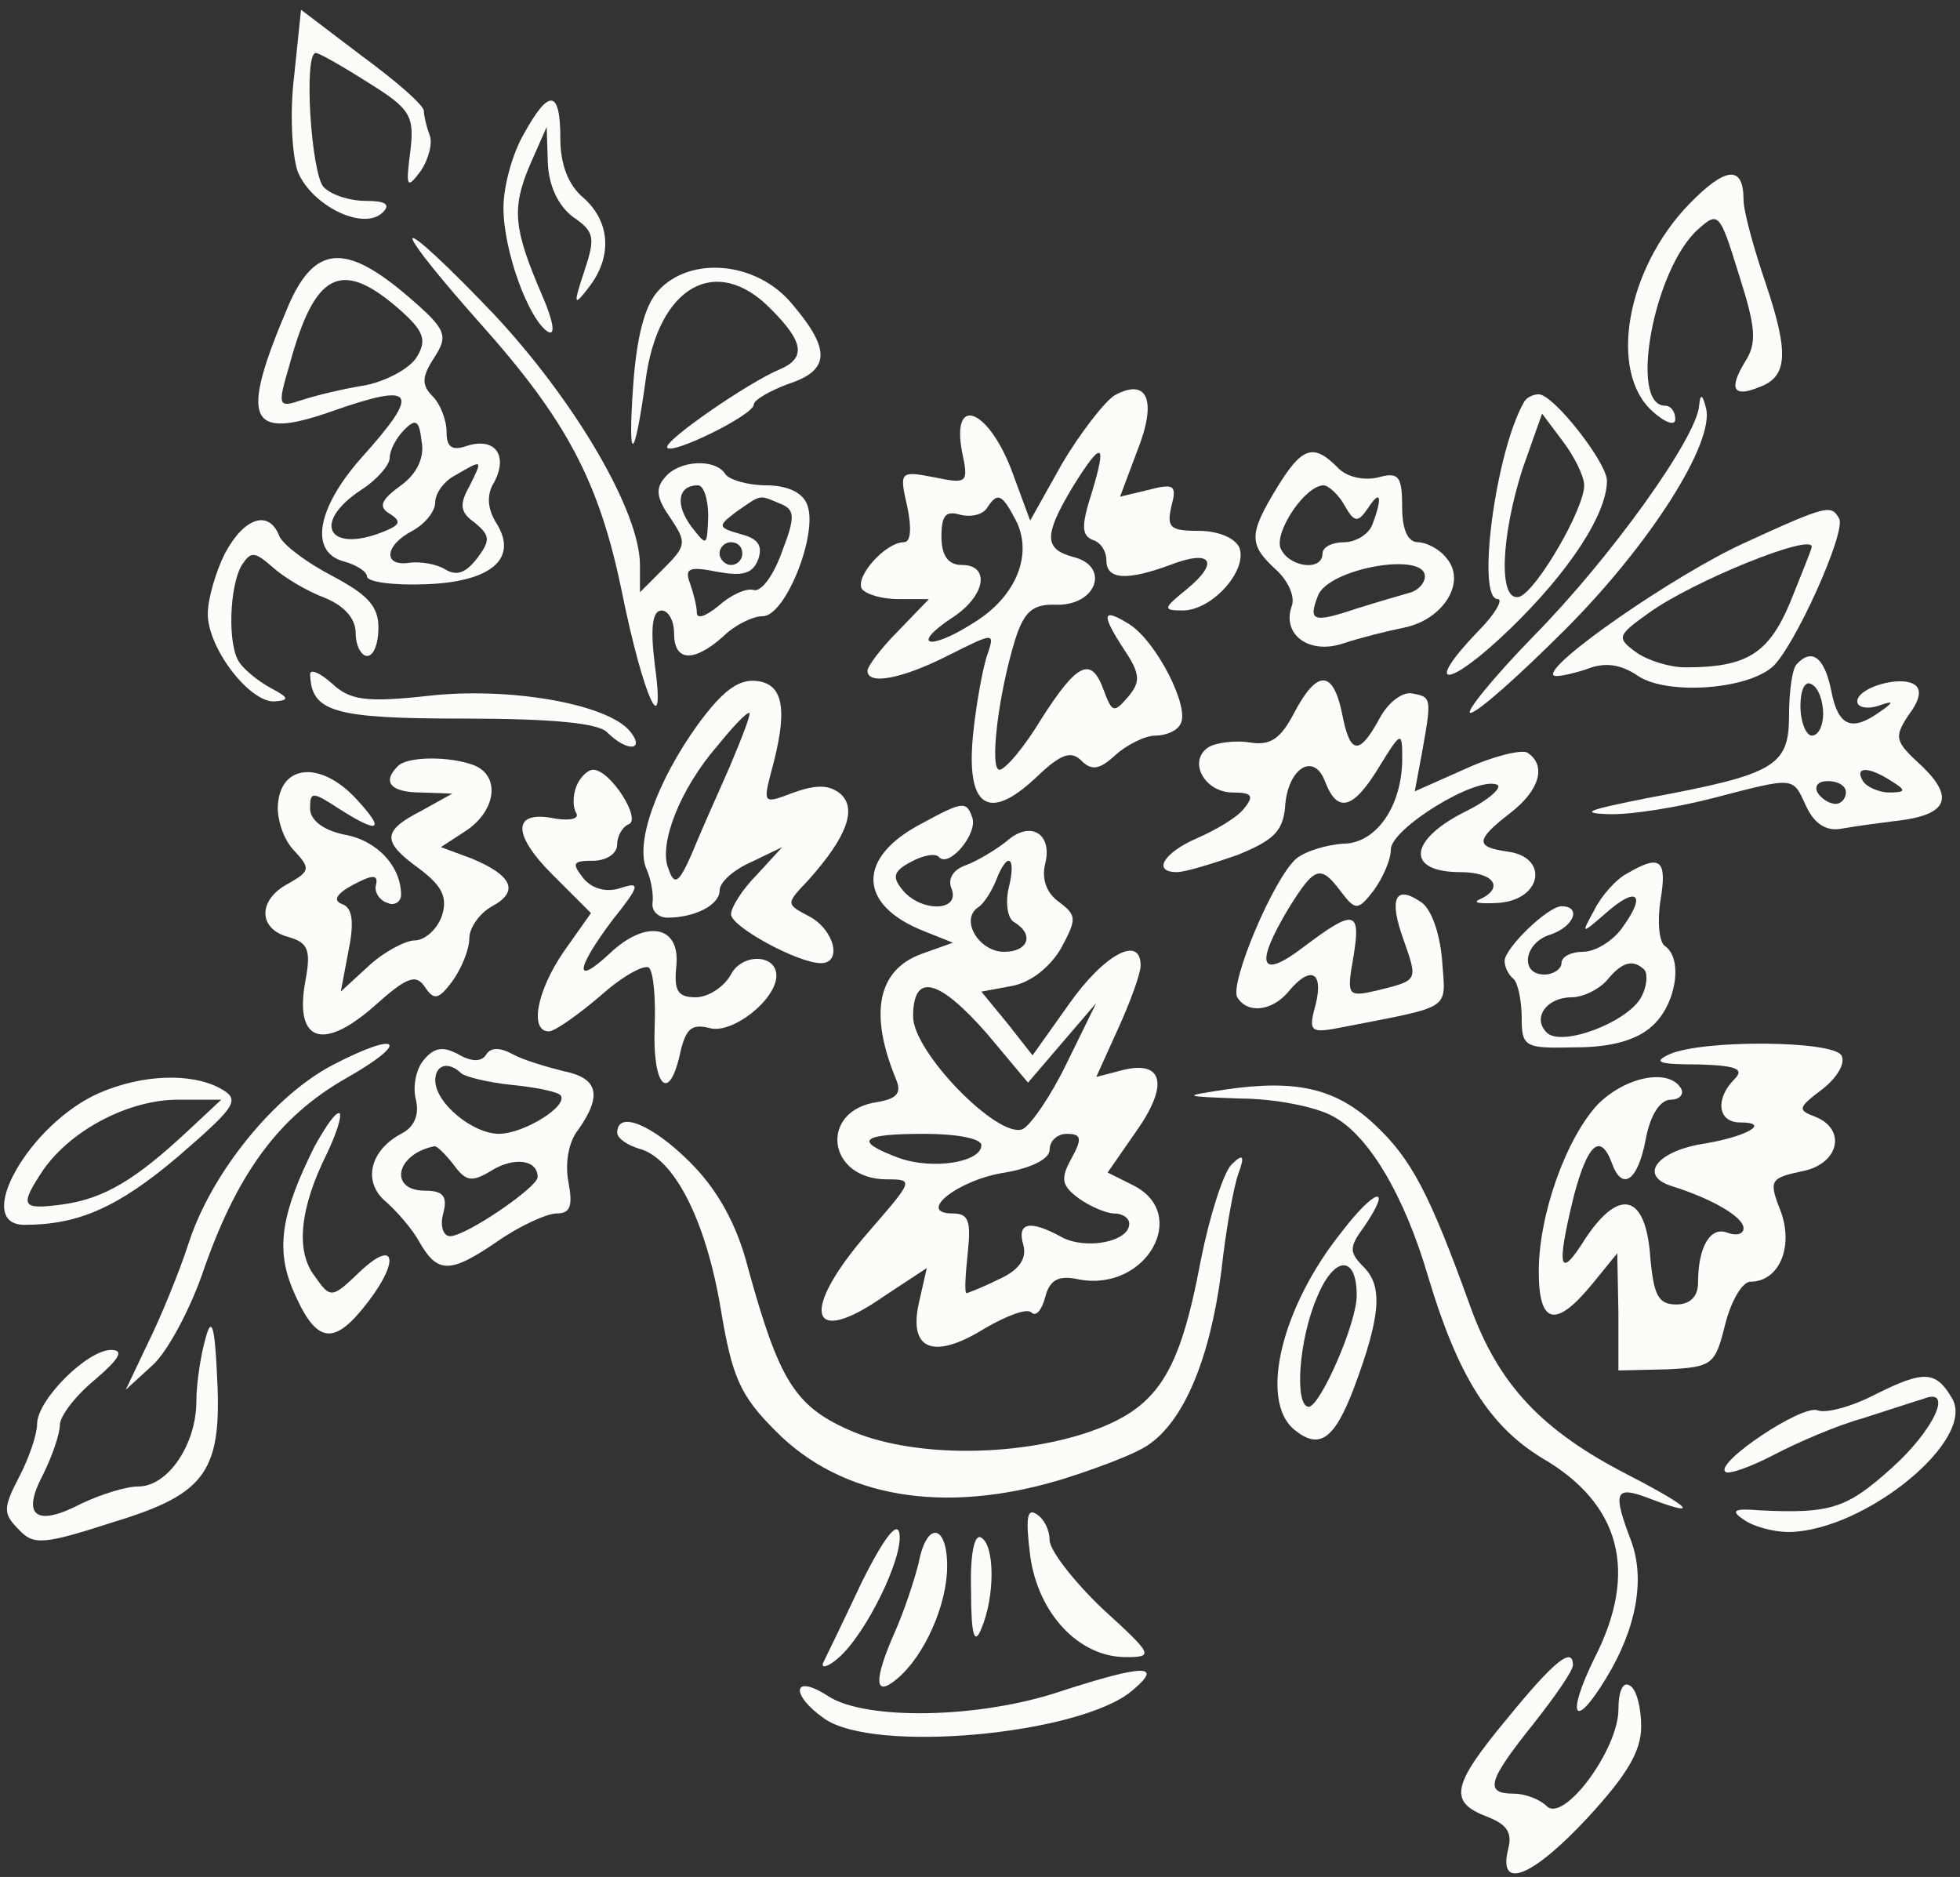
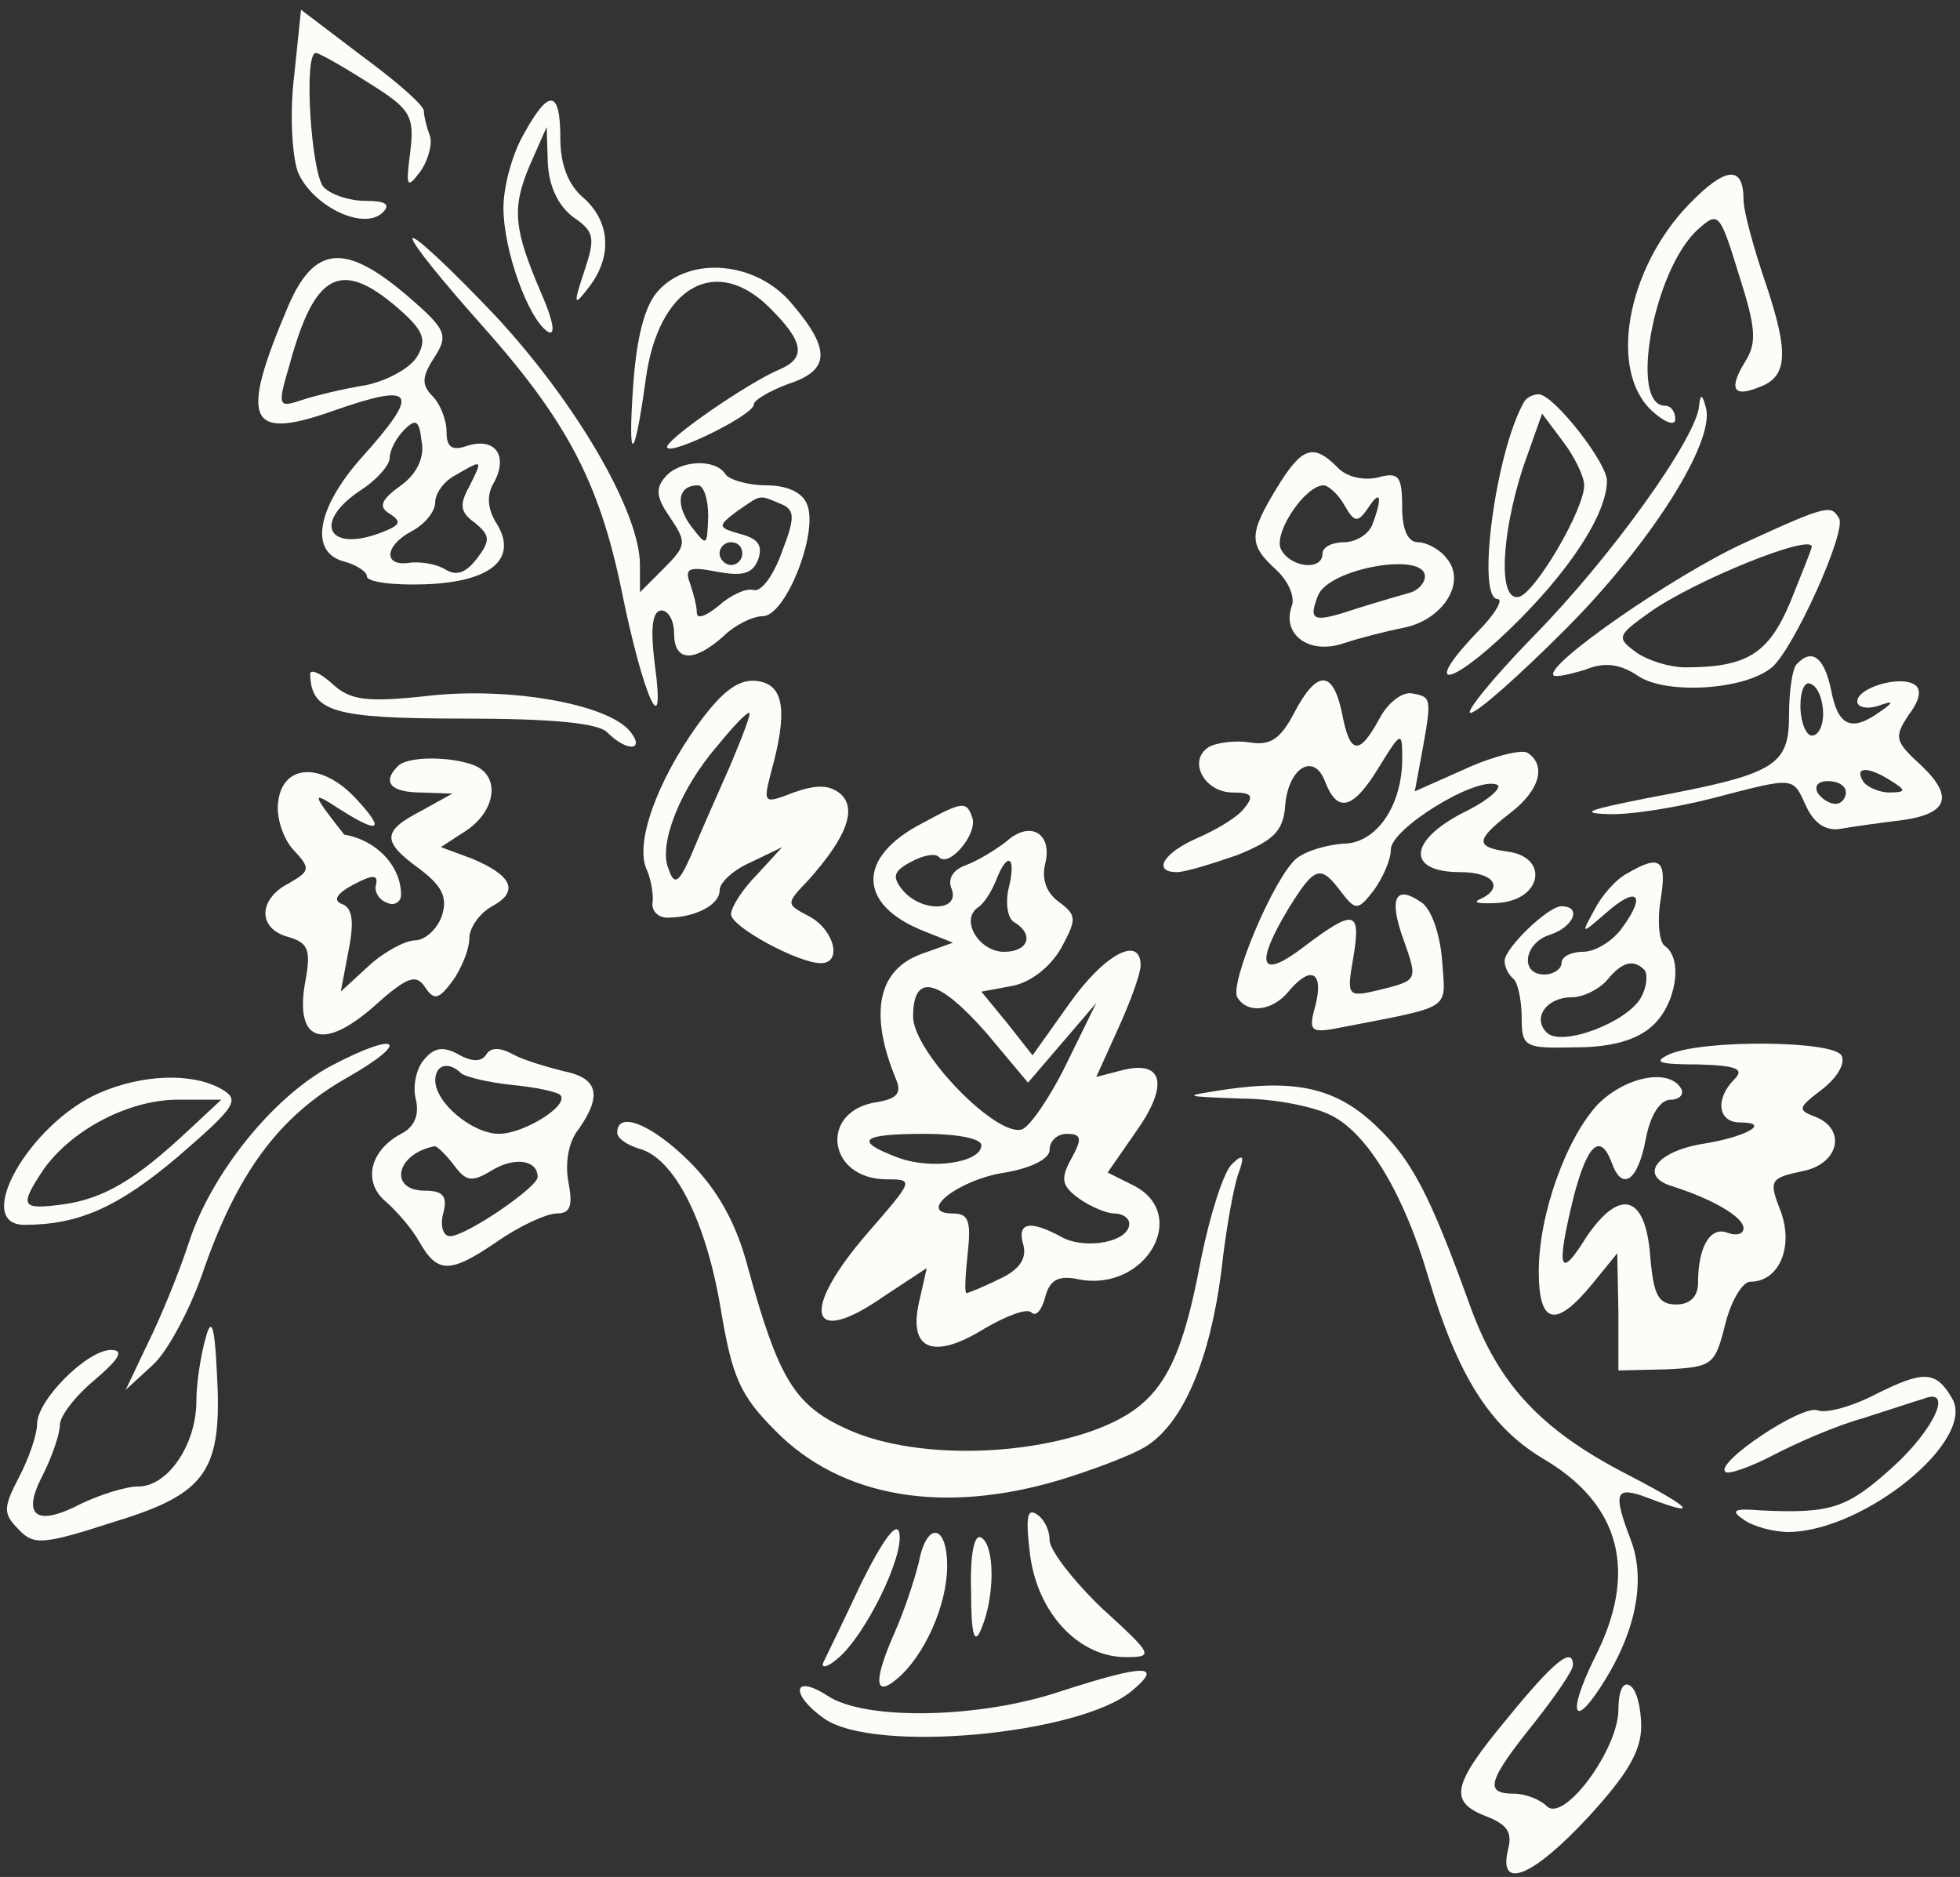
<svg xmlns="http://www.w3.org/2000/svg" width="165" height="158" viewBox="0 0 165 158" fill="none">
  <rect x="0" y="0" width="165" height="158" fill="#333333" stroke="none" />
  <path d="M24.766 6.375C24.383 9.44 24.575 12.983 25.054 14.42C26.203 17.293 30.608 19.496 32.236 17.868C32.907 17.197 32.428 16.91 30.8 16.91C29.459 16.91 27.927 16.431 27.256 15.761C26.203 14.707 25.532 4.46 26.586 4.46C26.873 4.46 28.884 5.609 30.991 6.95C34.535 9.153 34.918 9.727 34.535 12.792C34.152 15.761 34.247 15.952 35.397 14.42C36.067 13.462 36.45 12.026 36.163 11.355C35.876 10.589 35.684 9.727 35.684 9.344C35.684 8.865 33.386 6.854 30.512 4.747L25.341 0.821L24.766 6.375Z" fill="#FDFCF8" />
  <path d="M44.107 11.262C43.149 12.89 42.383 15.667 42.383 17.487C42.383 21.126 44.49 26.872 46.118 27.925C46.788 28.308 46.597 27.064 45.639 24.861C43.245 19.306 43.053 17.582 44.586 13.943L46.022 10.687L46.118 13.752C46.214 15.667 46.98 17.295 48.225 18.253C50.044 19.498 50.14 19.977 49.182 22.85C48.225 25.723 48.321 25.819 49.566 24.19C51.577 21.605 51.385 18.636 49.087 16.625C47.842 15.571 47.171 13.847 47.171 11.645C47.171 7.527 46.214 7.431 44.107 11.262Z" fill="#FDFCF8" />
  <path d="M142.18 17.199C136.913 22.657 135.38 31.277 139.115 34.629C140.169 35.586 141.031 35.873 141.031 35.299C141.031 34.629 140.648 34.15 140.169 34.15C137.104 34.15 139.211 22.657 142.946 19.305C144.67 17.773 144.766 17.869 146.394 23.136C147.83 27.637 147.926 28.882 146.872 30.511C145.532 32.713 145.915 33.479 148.022 32.617C150.512 31.756 150.607 29.744 148.692 23.998C147.639 20.934 146.777 17.773 146.777 16.816C146.777 13.847 145.244 14.038 142.18 17.199Z" fill="#FDFCF8" />
  <path d="M34.719 20.073C34.719 20.552 37.304 23.713 40.369 27.16C47.648 35.301 50.425 40.472 52.34 49.762C54.16 58.764 56.075 62.882 55.117 55.891C54.734 52.826 54.926 51.39 55.692 51.39C56.267 51.39 56.746 52.252 56.746 53.305C56.746 55.7 58.374 55.795 60.864 53.593C61.821 52.635 63.354 51.869 64.216 51.869C66.131 51.869 68.908 44.878 67.951 42.483C67.567 41.43 66.227 40.855 64.503 40.855C62.971 40.855 61.343 40.377 61.055 39.898C60.193 38.557 57.129 38.748 55.979 40.185C55.117 41.143 55.309 42.005 56.458 43.633C57.799 45.644 57.799 45.931 55.884 47.846L53.873 49.858V47.559C53.873 43.058 48.414 33.768 41.614 26.49C37.879 22.564 34.815 19.69 34.719 20.073ZM59.619 43.441C59.523 46.027 59.523 46.027 58.182 44.303C56.841 42.483 57.033 40.855 58.757 40.855C59.236 40.855 59.619 42.005 59.619 43.441ZM65.652 42.388C66.897 42.867 66.993 43.441 65.844 46.41C65.173 48.325 64.12 49.858 63.449 49.666C62.779 49.474 61.438 50.145 60.481 51.007C59.427 51.869 58.661 52.156 58.661 51.581C58.661 51.007 58.374 49.953 58.086 49.091C57.608 47.846 57.991 47.655 60.385 48.134C62.492 48.517 63.354 48.325 63.833 47.08C64.216 45.931 63.833 45.356 62.396 44.973C60.385 44.399 60.385 44.303 62.013 43.058C64.12 41.621 63.833 41.621 65.652 42.388ZM62.492 46.601C62.492 47.08 62.109 47.559 61.534 47.559C61.055 47.559 60.576 47.08 60.576 46.601C60.576 46.027 61.055 45.644 61.534 45.644C62.109 45.644 62.492 46.027 62.492 46.601Z" fill="#FDFCF8" />
  <path d="M24.281 25.721C20.163 35.394 20.834 37.118 27.921 34.628C35.007 32.138 35.486 32.904 30.41 38.554C26.675 42.768 26.005 46.503 28.974 47.269C30.027 47.557 30.889 48.131 30.889 48.514C30.889 48.993 33.092 49.281 35.774 49.185C41.424 48.993 43.722 46.982 41.711 43.917C41.041 42.768 40.945 41.619 41.615 40.566C42.765 38.363 41.711 36.831 39.413 37.501C38.072 37.98 37.593 37.693 37.593 36.352C37.593 35.298 37.019 33.958 36.444 33.383C35.486 32.425 35.486 31.755 36.54 30.127C37.785 28.211 37.593 27.733 34.241 24.86C29.07 20.454 26.484 20.646 24.281 25.721ZM33.475 25.913C35.678 27.828 35.965 28.595 35.103 30.031C34.529 30.989 32.613 32.042 30.794 32.425C28.974 32.712 26.58 33.287 25.43 33.67C23.419 34.341 23.324 34.245 24.377 30.701C26.484 22.944 28.687 21.795 33.475 25.913ZM33.762 40.853C32.039 42.098 31.847 42.672 32.805 43.247C33.858 43.917 33.667 44.205 32.23 44.779C27.633 46.599 26.197 44.013 30.41 41.236C31.751 40.374 32.805 39.129 32.805 38.554C32.805 37.884 33.379 36.831 34.05 36.16C35.007 35.203 35.295 35.394 35.486 37.118C35.774 38.459 35.103 39.895 33.762 40.853ZM39.509 40.949C38.647 42.481 38.742 43.151 39.987 44.013C41.232 45.067 41.328 45.45 40.179 46.982C39.221 48.227 38.455 48.514 37.497 47.94C36.731 47.461 35.391 47.269 34.529 47.365C32.23 47.748 32.326 45.929 34.72 44.684C35.774 44.109 36.636 43.056 36.636 42.289C36.636 41.523 37.402 40.47 38.359 39.991C40.658 38.65 40.658 38.65 39.509 40.949Z" fill="#FDFCF8" />
  <path d="M55.412 24.478C54.263 25.723 53.592 28.404 53.305 32.427C52.826 39.226 53.401 38.939 54.358 31.948C55.412 24.095 60.296 21.317 64.893 26.01C67.67 28.787 67.862 30.128 65.659 31.086C63.073 32.139 55.699 37.215 56.178 37.694C56.657 38.269 63.456 34.917 63.456 34.055C63.456 33.672 64.797 32.906 66.329 32.331C69.873 31.182 69.969 29.458 66.713 25.627C63.744 21.988 58.093 21.509 55.412 24.478Z" fill="#FDFCF8" />
-   <path d="M93.811 33.289C92.949 33.864 90.938 36.45 89.406 39.035L86.724 43.824L85.096 39.418C83.085 34.343 80.116 33.289 80.978 37.982C81.553 40.663 81.457 40.759 78.68 40.184C75.711 39.61 75.711 39.706 76.381 42.674C76.764 44.494 76.669 45.643 76.094 45.643C74.562 45.643 71.976 48.516 72.551 49.57C72.934 50.049 74.274 50.432 75.615 50.432H78.201L75.615 53.113C74.179 54.55 73.029 56.082 73.029 56.465C73.029 57.71 75.998 57.136 79.925 55.124C83.564 53.305 83.756 53.209 83.181 54.933C82.798 55.891 82.223 58.955 81.936 61.637C81.266 67.957 83.181 69.298 87.299 65.372C89.31 63.456 90.172 63.169 91.034 64.031C91.896 64.893 92.566 64.797 93.907 63.552C94.865 62.69 96.397 61.924 97.259 61.924C98.121 61.924 99.079 61.541 99.366 60.966C100.228 59.626 97.355 53.975 95.056 52.539C92.758 51.102 92.662 51.677 94.673 54.741C96.014 56.752 96.014 57.423 94.96 58.668C93.811 60.009 93.62 60.009 92.949 58.189C91.896 55.22 90.747 55.699 87.682 60.487C86.246 62.882 84.618 64.797 84.139 64.797C83.277 64.797 84.043 58.38 85.479 53.784C86.246 51.389 87.012 50.815 89.023 50.91C92.375 50.91 93.428 47.654 90.364 46.888C87.874 46.218 87.874 45.069 90.268 41.046C92.758 37.024 93.237 37.12 91.896 41.525C91.034 44.207 91.034 45.069 91.992 45.452C92.662 45.643 93.141 46.409 93.141 47.176C93.141 48.804 94.865 48.899 98.504 47.559C101.952 46.218 102.718 47.271 99.941 49.57C97.929 51.198 97.834 51.389 99.557 51.389C102.047 51.389 105.016 48.038 104.346 46.122C103.963 45.26 102.526 44.686 100.898 44.686C98.504 44.686 98.217 44.398 98.6 42.674C99.079 40.855 98.887 40.663 96.684 41.238L94.29 41.812L95.727 37.982C97.451 33.672 96.589 31.757 93.811 33.289ZM85.479 43.728C87.012 46.601 85.575 50.24 81.936 52.443C78.201 54.837 76.573 54.358 80.212 51.964C82.989 50.144 83.373 47.559 80.978 47.559C79.829 47.559 79.254 46.792 79.254 45.164C79.254 43.345 79.638 42.962 80.882 43.345C81.744 43.536 82.702 43.345 83.085 42.77C83.947 41.429 84.33 41.525 85.479 43.728Z" fill="#FDFCF8" />
  <path d="M128.287 33.862C125.893 38.076 124.265 50.43 126.084 50.43C126.563 50.43 125.893 51.675 124.456 53.111C119.668 58.091 121.87 57.996 127.042 53.016C132.118 48.131 135.278 43.247 135.278 40.47C135.278 38.938 130.777 33.191 129.532 33.191C129.053 33.191 128.478 33.479 128.287 33.862ZM133.363 40.853C133.363 42.864 129.34 49.76 127.904 50.238C126.084 50.717 126.371 45.067 128.191 39.416L129.819 34.819L131.543 37.118C132.501 38.363 133.363 40.087 133.363 40.853Z" fill="#FDFCF8" />
  <path d="M143.039 34.15C142.847 36.832 135.569 46.983 129.153 53.495C125.609 57.135 123.311 60.008 123.79 60.008C124.364 60.008 127.908 56.847 131.738 53.017C138.921 45.834 144.38 37.215 143.614 34.342C143.326 33.193 143.135 33.097 143.039 34.15Z" fill="#FDFCF8" />
  <path d="M107.503 41.048C105.109 44.974 105.109 45.836 107.407 47.943C108.461 48.901 109.035 50.242 108.748 51.008C107.886 53.402 110.185 55.126 113.058 54.168C114.494 53.689 116.793 53.115 118.229 52.827C121.485 52.157 123.497 48.997 121.773 46.986C121.198 46.219 120.049 45.645 119.378 45.645C118.517 45.645 118.038 44.591 118.038 42.676C118.038 40.09 117.75 39.707 116.027 40.186C114.877 40.473 113.345 40.186 112.579 39.324C110.568 37.313 109.61 37.6 107.503 41.048ZM113.153 42.484C114.015 44.017 114.303 44.017 115.165 42.772C116.218 41.144 116.41 41.814 115.548 44.112C115.26 44.974 114.111 45.645 113.153 45.645C112.196 45.645 111.334 46.028 111.334 46.602C111.334 48.135 108.461 47.752 107.79 46.124C107.312 44.687 109.897 40.856 111.43 40.856C111.813 40.856 112.675 41.623 113.153 42.484ZM119.953 48.518C119.953 49.092 119.378 49.667 118.804 49.859C118.133 50.05 116.122 50.625 114.303 51.199C110.568 52.444 110.089 52.349 110.951 50.146C111.813 47.847 119.953 46.411 119.953 48.518Z" fill="#FDFCF8" />
  <path d="M146.774 45.738C140.932 48.42 130.014 55.986 130.78 56.847C130.972 57.039 132.217 56.752 133.462 56.369C135.09 55.698 136.431 55.89 137.963 56.943C140.357 58.475 146.87 58.092 149.168 56.177C150.988 54.645 155.489 44.685 154.818 43.631C154.148 42.482 153.861 42.482 146.774 45.738ZM152.52 46.026C152.52 46.217 151.658 48.324 150.7 50.718C148.881 55.028 147.061 56.177 141.89 56.177C140.549 56.177 138.729 55.602 137.772 54.932C136.048 53.687 136.144 53.495 138.825 51.58C142.56 48.899 152.52 44.876 152.52 46.026Z" fill="#FDFCF8" />
-   <path d="M18.929 46.597C18.163 48.129 17.492 50.428 17.492 51.673C17.492 54.546 20.94 59.047 23.047 59.047C24.387 58.951 24.387 58.76 22.759 57.898C21.706 57.323 20.557 56.365 20.174 55.791C19.12 54.354 19.312 49.279 20.365 47.555C21.131 46.405 21.419 46.405 22.951 47.746C23.909 48.608 25.824 49.757 27.356 50.332C28.984 51.002 29.942 52.056 29.942 53.301C29.942 54.354 30.421 55.216 30.9 55.216C31.474 55.216 31.858 54.163 31.858 52.822C31.858 51.002 30.9 50.045 28.027 48.512C25.824 47.363 23.909 45.926 23.526 45.16C22.664 42.862 20.557 43.532 18.929 46.597Z" fill="#FDFCF8" />
  <path d="M151.278 55.888C150.895 56.175 150.608 58.187 150.608 60.198C150.608 64.507 149.459 65.178 138.637 67.189C133.849 68.147 132.891 68.434 135.285 68.53C137.2 68.625 141.223 67.955 144.192 67.189C151.183 65.369 150.895 65.369 152.045 67.859C152.715 69.296 153.673 69.966 154.918 69.775C155.971 69.583 158.078 69.296 159.61 69.104C163.92 68.625 164.59 67.189 161.813 64.507C159.515 62.4 159.419 62.113 160.664 60.198C161.621 58.953 161.813 57.995 161.143 57.612C159.898 56.846 156.354 57.899 156.354 59.048C156.354 59.527 157.12 59.719 158.078 59.432C159.419 58.953 159.515 59.048 158.27 59.91C155.875 61.634 154.726 61.155 154.151 58.091C153.577 55.313 152.523 54.547 151.278 55.888ZM153.481 60.102C153.481 61.06 153.098 61.922 152.523 61.922C152.045 61.922 151.566 60.772 151.566 59.432C151.566 58.091 151.949 57.229 152.523 57.612C153.098 57.899 153.481 59.048 153.481 60.102ZM159.227 65.752C160.472 66.518 160.472 66.71 159.036 66.71C158.174 66.71 157.12 66.231 156.833 65.752C156.067 64.507 157.312 64.507 159.227 65.752ZM155.396 66.71C155.396 67.189 155.013 67.668 154.535 67.668C153.96 67.668 153.29 67.189 153.002 66.71C152.715 66.135 153.098 65.752 153.864 65.752C154.726 65.752 155.396 66.135 155.396 66.71Z" fill="#FDFCF8" />
  <path d="M26.109 56.754C26.205 59.914 28.025 60.489 38.942 60.489C46.508 60.489 50.339 60.872 51.105 61.638C52.829 63.362 54.361 63.17 53.02 61.542C51.105 59.244 42.869 57.807 36.069 58.574C30.802 59.148 29.461 58.957 27.929 57.52C26.971 56.658 26.109 56.275 26.109 56.754Z" fill="#FDFCF8" />
  <path d="M58.763 60.967C55.315 65.755 53.4 71.022 54.453 73.225C54.836 74.087 55.028 75.428 54.932 76.002C54.836 76.673 55.411 77.247 56.177 77.247C58.475 77.247 60.582 76.194 60.582 74.949C60.582 74.278 61.731 73.225 63.264 72.555L65.85 71.31L63.743 73.608C62.498 74.853 61.54 76.385 61.54 76.96C61.54 78.013 67.19 81.078 69.106 81.078C70.925 81.078 70.255 78.301 68.148 77.152C66.137 76.098 66.137 76.098 68.052 74.087C71.308 70.448 72.17 68.054 70.734 66.809C69.776 66.042 68.723 66.042 66.807 66.713C64.317 67.671 64.221 67.671 64.892 65.085C66.328 59.913 66.041 57.615 63.743 57.328C62.21 57.136 60.87 58.094 58.763 60.967ZM61.444 64.51C60.295 67.096 58.858 70.352 58.188 71.98C57.135 74.374 56.752 74.566 56.273 73.129C55.411 71.118 57.23 66.425 60.391 62.786C61.636 61.254 62.785 60.009 63.072 60.009C63.264 60.009 62.498 62.02 61.444 64.51Z" fill="#FDFCF8" />
  <path d="M108.948 60.008C107.799 62.21 106.937 62.785 105.213 62.498C104.064 62.306 102.435 62.498 101.765 62.881C99.945 64.03 101.382 66.711 103.776 66.711C105.404 66.711 105.596 66.999 104.734 68.052C104.159 68.818 102.34 69.872 100.807 70.542C97.934 71.787 96.977 73.415 99.084 73.415C99.754 73.415 101.957 72.745 104.159 71.979C107.224 70.734 107.99 69.968 108.182 67.956C108.373 64.7 110.576 63.264 111.534 65.754C112.587 68.531 113.928 68.148 116.13 64.509C117.95 61.54 118.046 61.54 118.046 63.838C118.046 67.861 115.843 71.021 113.066 71.021C111.725 71.117 110.001 71.596 109.139 72.266C107.224 73.894 103.489 82.801 104.159 83.95C105.021 85.386 107.128 85.099 108.469 83.471C110.289 81.268 111.438 81.747 110.767 84.524C110.097 86.919 110.289 87.014 113.162 86.44C122.451 84.62 121.685 85.099 121.398 80.789C121.206 78.491 120.44 76.384 119.578 75.905C117.471 74.469 116.897 75.618 118.142 79.066C119.387 82.609 119.387 82.513 115.939 83.375C113.449 83.95 113.353 83.854 113.928 80.598C114.598 76.576 114.024 76.48 109.714 79.736C106.075 82.513 105.596 81.268 108.469 76.48C110.672 72.936 111.15 72.745 112.874 75.043C114.119 76.671 114.311 76.671 115.652 74.948C116.418 73.894 117.088 72.362 117.088 71.5C117.088 69.776 124.175 65.371 125.995 66.041C126.569 66.233 125.324 67.382 123.122 68.435C118.525 70.829 118.429 73.415 122.93 73.415C125.803 73.415 126.665 74.756 124.558 75.714C123.888 76.001 124.654 76.097 126.186 76.001C129.825 75.714 130.4 72.17 126.952 71.691C124.175 71.308 124.175 70.734 127.144 68.435C129.634 66.52 130.208 64.413 128.58 63.359C128.102 63.072 125.707 63.647 123.409 64.7L119.099 66.616L119.674 63.551C120.536 58.763 120.536 58.667 118.908 58.38C118.142 58.188 116.897 59.05 116.13 60.486C114.407 63.647 113.64 63.551 112.97 60.008C112.204 56.368 110.863 56.368 108.948 60.008Z" fill="#FDFCF8" />
-   <path d="M33.477 64.51C32.136 65.851 32.902 66.713 35.488 66.713L38.074 66.808L35.488 68.245C32.136 69.969 32.136 70.831 35.297 73.129C37.212 74.566 37.691 75.523 37.212 77.056C36.829 78.205 35.775 79.163 34.913 79.163C34.147 79.163 32.328 80.12 31.083 81.269L28.688 83.472L29.359 79.929C29.838 77.534 29.646 76.385 28.784 76.098C28.018 75.811 28.305 75.236 29.742 74.47C31.37 73.608 31.849 73.608 31.657 74.47C31.466 75.044 31.945 75.811 32.615 76.002C33.19 76.29 33.764 75.906 33.764 75.332C33.764 72.938 31.753 70.735 28.976 70.256C27.156 69.873 26.103 69.011 26.103 68.053C26.103 66.617 26.294 66.617 28.497 68.053C31.945 70.256 32.519 69.969 29.933 67.192C27.06 64.127 23.804 64.318 23.421 67.479C23.23 68.724 23.804 70.543 24.666 71.501C26.198 73.129 26.103 73.321 24.283 74.374C21.697 75.715 21.697 78.205 24.283 78.875C25.911 79.354 26.198 79.929 25.72 82.514C24.762 87.59 27.06 88.548 31.37 84.813C34.243 82.227 35.009 81.94 35.775 83.089C36.541 84.238 36.925 84.142 38.074 82.61C38.84 81.557 39.51 79.929 39.51 78.971C39.51 78.109 40.372 76.864 41.426 76.29C43.724 75.044 43.15 73.704 39.702 72.267L37.116 71.309L39.319 69.873C41.809 68.149 42.096 65.276 39.893 64.414C37.882 63.648 34.243 63.648 33.477 64.51Z" fill="#FDFCF8" />
-   <path d="M48.504 66.232C48.216 66.999 48.216 67.956 48.504 68.435C48.791 68.914 48.025 69.105 46.78 68.914C43.141 68.148 43.045 70.159 46.492 73.607L49.749 76.863L47.45 80.119C45.152 83.471 44.577 86.823 46.205 86.823C46.684 86.823 48.599 85.482 50.515 83.854C52.43 82.13 54.25 81.172 54.633 81.46C55.016 81.843 55.207 84.045 55.112 86.44C54.92 91.324 56.261 92.952 57.218 88.834C57.697 86.631 58.176 86.152 59.709 86.535C61.624 87.11 65.359 84.141 65.359 82.13C65.359 80.31 62.486 80.215 61.528 82.034C60.953 83.088 59.613 83.95 58.559 83.95C57.027 83.95 56.74 83.375 56.931 81.364C57.314 77.916 54.441 77.342 51.377 80.215C48.312 83.088 48.408 81.651 51.568 77.437C53.867 74.564 53.962 74.181 52.239 74.756C51.089 75.139 49.844 74.852 49.078 73.894C48.12 72.649 48.216 72.457 49.94 72.457C50.994 72.457 51.951 71.883 51.951 71.117C51.951 70.35 52.43 69.584 52.909 69.393C54.058 69.01 51.377 64.796 49.94 64.796C49.461 64.796 48.791 65.466 48.504 66.232Z" fill="#FDFCF8" />
+   <path d="M33.477 64.51C32.136 65.851 32.902 66.713 35.488 66.713L38.074 66.808L35.488 68.245C32.136 69.969 32.136 70.831 35.297 73.129C37.212 74.566 37.691 75.523 37.212 77.056C36.829 78.205 35.775 79.163 34.913 79.163C34.147 79.163 32.328 80.12 31.083 81.269L28.688 83.472L29.359 79.929C29.838 77.534 29.646 76.385 28.784 76.098C28.018 75.811 28.305 75.236 29.742 74.47C31.37 73.608 31.849 73.608 31.657 74.47C31.466 75.044 31.945 75.811 32.615 76.002C33.19 76.29 33.764 75.906 33.764 75.332C33.764 72.938 31.753 70.735 28.976 70.256C26.103 66.617 26.294 66.617 28.497 68.053C31.945 70.256 32.519 69.969 29.933 67.192C27.06 64.127 23.804 64.318 23.421 67.479C23.23 68.724 23.804 70.543 24.666 71.501C26.198 73.129 26.103 73.321 24.283 74.374C21.697 75.715 21.697 78.205 24.283 78.875C25.911 79.354 26.198 79.929 25.72 82.514C24.762 87.59 27.06 88.548 31.37 84.813C34.243 82.227 35.009 81.94 35.775 83.089C36.541 84.238 36.925 84.142 38.074 82.61C38.84 81.557 39.51 79.929 39.51 78.971C39.51 78.109 40.372 76.864 41.426 76.29C43.724 75.044 43.15 73.704 39.702 72.267L37.116 71.309L39.319 69.873C41.809 68.149 42.096 65.276 39.893 64.414C37.882 63.648 34.243 63.648 33.477 64.51Z" fill="#FDFCF8" />
  <path d="M77.635 69.301C72.08 72.174 72.176 76.196 77.826 78.399L80.221 79.356L77.539 80.314C73.9 81.655 73.134 85.294 75.432 90.849C75.911 91.998 75.528 92.477 73.9 92.764C68.92 93.434 69.59 99.276 74.666 99.276C76.964 99.276 76.869 99.372 73.134 103.682C67.292 110.386 68.058 113.546 74.379 109.141L78.018 106.746L77.347 109.715C76.486 113.642 78.593 114.504 82.902 111.822C84.722 110.769 86.445 110.098 86.829 110.481C87.212 110.864 87.691 110.29 87.978 109.236C88.361 107.704 89.127 107.321 90.851 107.704C96.501 108.758 100.236 102.15 95.352 99.755L93.245 98.702L95.639 95.254C98.417 91.328 97.938 89.221 94.49 90.083L92.287 90.657L94.107 86.635C95.16 84.337 96.022 81.942 96.022 81.272C96.022 78.686 92.958 80.314 89.989 84.528L86.924 88.838L84.817 86.156L82.615 83.475L85.201 82.996C86.733 82.708 88.361 81.463 89.319 79.835C90.659 77.345 90.659 77.058 89.127 75.909C88.074 75.143 87.691 73.993 87.978 72.749C88.648 70.163 86.733 69.013 84.722 70.833C83.86 71.504 82.328 72.461 81.274 72.844C80.221 73.227 79.742 73.993 80.125 74.855C80.795 76.771 77.539 76.771 76.007 74.951C75.049 73.802 75.241 73.323 76.677 72.557C77.731 71.982 78.784 71.791 79.071 72.174C79.933 73.036 82.328 70.163 81.849 68.822C81.37 67.385 80.987 67.481 77.635 69.301ZM84.913 74.76C84.626 76.005 84.817 77.345 85.392 77.633C87.116 78.686 86.541 80.123 84.53 80.123C82.423 80.123 80.795 77.441 82.328 76.388C82.806 76.1 83.477 75.047 83.86 74.089C84.817 71.599 85.584 72.078 84.913 74.76ZM83.094 87.018L86.541 91.136L89.414 87.784L92.287 84.432L89.797 89.508C88.457 92.285 86.733 94.775 86.062 95.063C83.956 95.829 76.869 88.55 76.869 85.582C76.869 81.847 78.976 82.325 83.094 87.018ZM82.615 96.403C82.615 97.84 78.497 98.51 75.624 97.457C71.793 96.02 72.463 95.446 77.826 95.446C80.508 95.446 82.615 95.829 82.615 96.403ZM90.18 97.553C89.223 99.276 89.414 99.851 90.851 100.905C91.809 101.575 93.149 102.15 93.82 102.15C94.49 102.15 95.065 102.533 95.065 103.011C95.065 104.544 91.425 105.214 89.414 104.161C86.637 102.628 85.584 102.916 86.158 104.831C86.445 105.98 85.775 106.938 84.051 107.704C82.71 108.374 81.466 108.853 81.37 108.853C81.178 108.853 81.274 107.321 81.466 105.501C81.753 102.82 81.561 102.15 80.221 102.15C77.06 102.15 80.699 99.276 84.626 98.702C86.829 98.319 88.361 97.553 88.361 96.787C88.361 96.02 89.031 95.446 89.797 95.446C91.042 95.446 91.138 95.829 90.18 97.553Z" fill="#FDFCF8" />
  <path d="M137.007 73.512C136.049 73.991 134.804 75.427 134.23 76.577C133.081 78.683 133.081 78.683 135.187 76.864C137.773 74.565 138.635 75.236 136.624 78.013C135.858 79.162 134.326 80.12 133.272 80.12C132.314 80.12 131.453 80.503 131.453 81.078C131.453 81.556 130.782 82.035 130.016 82.035C127.909 82.035 128.292 79.354 130.495 78.683C132.506 78.013 133.176 76.289 131.453 76.289C130.303 76.289 126.664 79.833 126.664 80.886C126.664 81.365 126.951 82.035 127.43 82.418C127.813 82.802 128.101 84.334 128.101 85.675C128.101 88.165 128.388 88.26 132.602 88.165C135.571 88.165 137.773 87.59 139.114 86.345C141.125 84.525 141.7 80.695 140.167 79.641C139.689 79.354 139.497 77.63 139.784 75.81C140.359 72.363 139.784 71.884 137.007 73.512ZM138.444 81.652C138.731 82.035 138.635 83.089 138.156 83.951C137.007 86.058 131.453 88.165 130.208 86.92C128.963 85.675 130.208 83.951 132.314 83.951C133.272 83.951 134.613 83.28 135.283 82.514C136.528 80.982 137.486 80.695 138.444 81.652Z" fill="#FDFCF8" />
  <path d="M27.92 89.696C23.036 92.282 17.864 98.698 15.949 104.445C15.087 107.126 13.459 111.053 12.405 113.159L10.586 116.99L12.884 114.883C14.129 113.734 15.949 110.286 17.002 107.318C19.875 98.89 23.419 94.006 29.165 90.75C34.72 87.589 33.571 86.727 27.92 89.696Z" fill="#FDFCF8" />
  <path d="M35.684 89.217C35.013 89.983 34.726 91.515 35.013 92.569C35.301 93.814 34.917 94.867 33.768 95.442C31.087 96.878 30.512 99.56 32.523 101.188C33.481 102.05 34.726 103.486 35.301 104.54C36.833 107.221 37.886 107.221 41.813 104.54C43.728 103.199 46.027 102.145 46.889 102.145C48.038 102.145 48.229 101.475 47.846 99.464C47.559 97.932 47.846 96.112 48.708 95.058C50.719 92.186 50.336 90.749 47.463 90.174C45.931 89.791 44.016 89.217 43.154 88.738C42.1 88.163 41.334 88.163 40.951 88.738C40.568 89.408 39.706 89.408 38.557 88.738C37.312 88.067 36.546 88.163 35.684 89.217ZM38.844 90.366C39.227 90.653 41.142 91.132 43.058 91.323C45.069 91.515 46.889 91.898 47.176 92.186C47.942 93.047 44.111 95.442 42.004 95.442C39.802 95.442 36.641 92.856 36.641 90.941C36.641 89.6 37.791 89.312 38.844 90.366ZM38.174 98.027C39.227 99.464 39.706 99.56 41.43 98.506C43.345 97.357 45.261 97.644 45.261 99.081C45.261 99.943 39.227 104.061 37.886 104.061C37.312 104.061 37.024 103.199 37.312 102.145C37.695 100.709 37.312 100.23 35.779 100.23C32.715 100.23 33.289 97.165 36.546 96.495C36.737 96.399 37.503 97.165 38.174 98.027Z" fill="#FDFCF8" />
  <path d="M140.552 88.74C139.116 89.41 139.595 89.602 142.947 89.602C146.203 89.697 146.873 89.984 146.011 90.847C144.383 92.475 144.575 94.486 146.49 94.486C149.172 94.486 146.969 95.731 143.234 96.305C139.403 96.976 137.967 98.987 140.744 99.849C144.096 100.902 146.777 102.434 146.777 103.392C146.777 103.871 146.203 104.063 145.437 103.775C144 103.201 142.947 104.924 142.947 107.989C142.947 109.138 142.276 109.809 141.127 109.809C139.595 109.809 139.212 109.043 138.924 105.786C138.541 100.519 136.339 99.945 133.466 104.254C131.263 107.798 130.976 106.84 132.508 100.615C133.657 96.305 134.711 95.348 135.668 97.838C136.53 100.328 137.871 99.466 138.541 95.922C138.924 93.815 139.786 92.57 140.648 92.57C141.414 92.57 141.797 92.091 141.51 91.613C140.457 89.889 136.817 90.655 134.519 92.953C131.838 95.826 129.539 102.243 129.539 107.031C129.539 111.533 130.976 111.82 134.04 108.085L136.147 105.499L136.243 110.479V115.363L140.361 115.268C144.192 115.076 144.383 114.884 145.245 111.437C145.724 109.521 146.682 107.893 147.352 107.893C149.746 107.893 150.991 105.02 149.938 102.051C148.884 99.37 148.98 99.178 151.662 98.604C154.822 98.029 155.492 95.06 152.811 94.007C151.279 93.432 151.374 93.241 153.385 91.708C154.63 90.751 155.397 89.506 155.014 88.835C154.247 87.59 143.426 87.495 140.552 88.74Z" fill="#FDFCF8" />
  <path d="M8.381 91.996C2.443 94.582 -2.346 103.105 2.06 103.105C6.561 103.105 9.913 101.669 14.989 97.359C19.969 93.05 20.256 92.571 18.532 91.613C16.042 90.272 11.924 90.464 8.381 91.996ZM15.755 95.252C11.445 99.275 8.764 100.903 5.316 101.382C1.773 101.86 1.581 101.573 3.688 98.413C6.082 95.061 10.871 92.571 14.989 92.571H18.628L15.755 95.252Z" fill="#FDFCF8" />
  <path d="M103.194 91.71C99.459 92.284 99.459 92.284 104.439 92.476C107.216 92.476 110.664 93.146 112.1 93.912C115.165 95.445 118.229 100.616 120.24 107.511C122.73 115.843 125.412 120.057 129.817 122.739C136.425 126.569 137.958 132.315 134.223 139.594C131.828 144.478 132.499 145.723 135.18 141.318C137.766 137.104 138.532 132.89 137.287 129.634C135.755 125.612 135.947 125.037 138.724 126.09C143.225 127.814 142.459 126.952 137.096 124.175C129.817 120.44 126.178 116.609 123.784 110.001C120.336 100.424 118.804 97.551 115.739 94.678C112.483 91.614 109.131 90.848 103.194 91.71Z" fill="#FDFCF8" />
-   <path d="M26.485 96.495C23.708 102.05 23.229 105.018 24.57 108.37C26.485 112.967 27.922 113.35 30.508 110.19C33.668 106.359 33.477 104.061 30.316 107.03C27.922 109.328 27.826 109.328 26.485 107.413C24.858 105.306 25.241 101.667 27.539 97.07C28.305 95.442 28.784 94.005 28.592 93.718C28.305 93.526 27.443 94.771 26.485 96.495Z" fill="#FDFCF8" />
  <path d="M51.961 95.347C51.961 95.826 52.823 96.4 53.781 96.688C56.749 97.454 59.431 102.721 60.676 110.191C61.634 115.937 62.304 117.47 65.273 120.438C70.827 126.089 79.447 127.525 89.311 124.556C92.088 123.695 95.44 122.45 96.589 121.683C99.654 119.672 101.856 114.405 102.814 107.031C103.197 103.487 103.868 99.848 104.251 98.795C104.825 97.262 104.634 97.071 103.676 98.028C103.006 98.699 101.856 102.242 101.09 106.073C99.271 115.746 97.451 118.523 91.705 120.534C85.193 122.737 76.478 122.641 71.402 120.343C66.901 118.332 65.56 116.129 62.974 106.743C62.017 103.009 60.389 100.135 58.09 97.837C54.93 94.677 51.961 93.432 51.961 95.347Z" fill="#FDFCF8" />
-   <path d="M112.968 103.677C107.892 109.997 105.976 117.85 108.945 120.34C111.052 122.064 112.297 121.202 113.925 116.988C116.224 110.859 116.415 108.369 114.883 106.741C113.542 105.4 113.542 105.017 114.883 103.198C117.277 99.654 115.745 100.037 112.968 103.677ZM114.213 109.04C114.213 111.434 111.148 118.329 110.19 118.425C108.945 118.425 109.328 112.775 110.861 109.231C112.297 105.688 114.213 105.592 114.213 109.04Z" fill="#FDFCF8" />
  <path d="M17.298 112.68C16.915 114.021 16.531 116.415 16.531 117.947C16.531 121.586 14.137 125.13 11.647 125.13C10.594 125.13 8.487 125.8 6.859 126.566C3.028 128.577 1.783 127.62 3.603 124.172C4.369 122.64 5.039 120.724 5.039 119.958C5.039 119.192 6.38 117.468 8.008 116.128C10.019 114.404 10.498 113.638 9.349 113.638C7.338 113.638 3.124 117.851 3.124 119.863C3.124 120.724 2.453 122.736 1.592 124.364C0.251 126.949 0.251 127.428 1.592 128.769C2.837 130.11 3.698 130.014 9.636 128.099C17.489 125.704 18.734 123.789 18.255 115.457C18.064 111.435 17.776 110.86 17.298 112.68Z" fill="#FDFCF8" />
  <path d="M157.884 117.375C155.873 118.428 153.67 119.003 153 118.716C151.659 118.237 144.381 123.121 145.243 123.887C145.434 124.174 147.349 123.504 149.361 122.451C151.372 121.397 154.724 119.961 156.831 119.386C158.938 118.716 161.236 117.949 161.906 117.758C164.492 116.704 162.864 120.344 159.225 123.6C155.49 126.952 154.149 127.431 148.211 127.143C146.009 126.952 145.626 127.143 146.775 127.909C147.541 128.484 149.265 128.963 150.606 128.963C157.022 128.867 166.503 121.11 164.301 117.662C162.96 115.364 161.906 115.364 157.884 117.375Z" fill="#FDFCF8" />
  <path d="M72.551 133.175C71.019 136.431 69.582 139.4 69.295 139.975C69.103 140.454 69.678 140.358 70.54 139.592C72.838 137.676 76.094 131.068 75.711 129.057C75.52 128.004 74.371 129.536 72.551 133.175Z" fill="#FDFCF8" />
  <path d="M86.727 130.971C87.397 135.855 90.845 139.494 94.771 139.494C97.165 139.494 97.07 139.303 92.76 135.376C90.366 133.078 88.355 130.492 88.355 129.63C88.355 128.768 87.876 127.81 87.206 127.427C86.439 126.948 86.344 127.906 86.727 130.971Z" fill="#FDFCF8" />
  <path d="M77.341 131.548C76.958 133.08 76.097 135.666 75.33 137.39C73.511 141.508 73.606 142.945 75.522 141.317C77.82 139.401 79.736 135.092 79.736 131.835C79.736 128.292 78.012 128.005 77.341 131.548Z" fill="#FDFCF8" />
  <path d="M81.749 133.943C81.749 137.678 82.036 138.54 82.611 137.103C83.76 134.421 83.76 130.112 82.611 129.441C82.036 129.058 81.653 130.782 81.749 133.943Z" fill="#FDFCF8" />
  <path d="M126.956 144.572C122.263 150.222 121.88 151.659 125.136 152.904C126.86 153.574 127.339 154.245 126.956 155.681C126.094 159.225 129.063 157.98 133.755 152.904C136.916 149.456 138.161 147.445 138.161 145.338C138.161 143.806 137.778 142.178 137.203 141.89C136.629 141.507 136.245 142.369 136.245 143.902C136.245 147.254 131.649 153.479 130.212 152.042C129.637 151.467 128.392 150.989 127.435 150.989C124.945 150.989 125.232 149.935 129.063 145.147C130.882 142.848 132.415 140.645 132.415 140.167C132.415 138.539 130.787 139.879 126.956 144.572Z" fill="#FDFCF8" />
  <path d="M89.307 142.369C82.507 144.667 72.834 144.859 69.674 142.752C66.705 140.837 66.514 142.656 69.387 144.667C73.6 147.636 90.839 146.008 95.244 142.369C98.022 140.07 96.394 140.07 89.307 142.369Z" fill="#FDFCF8" />
</svg>